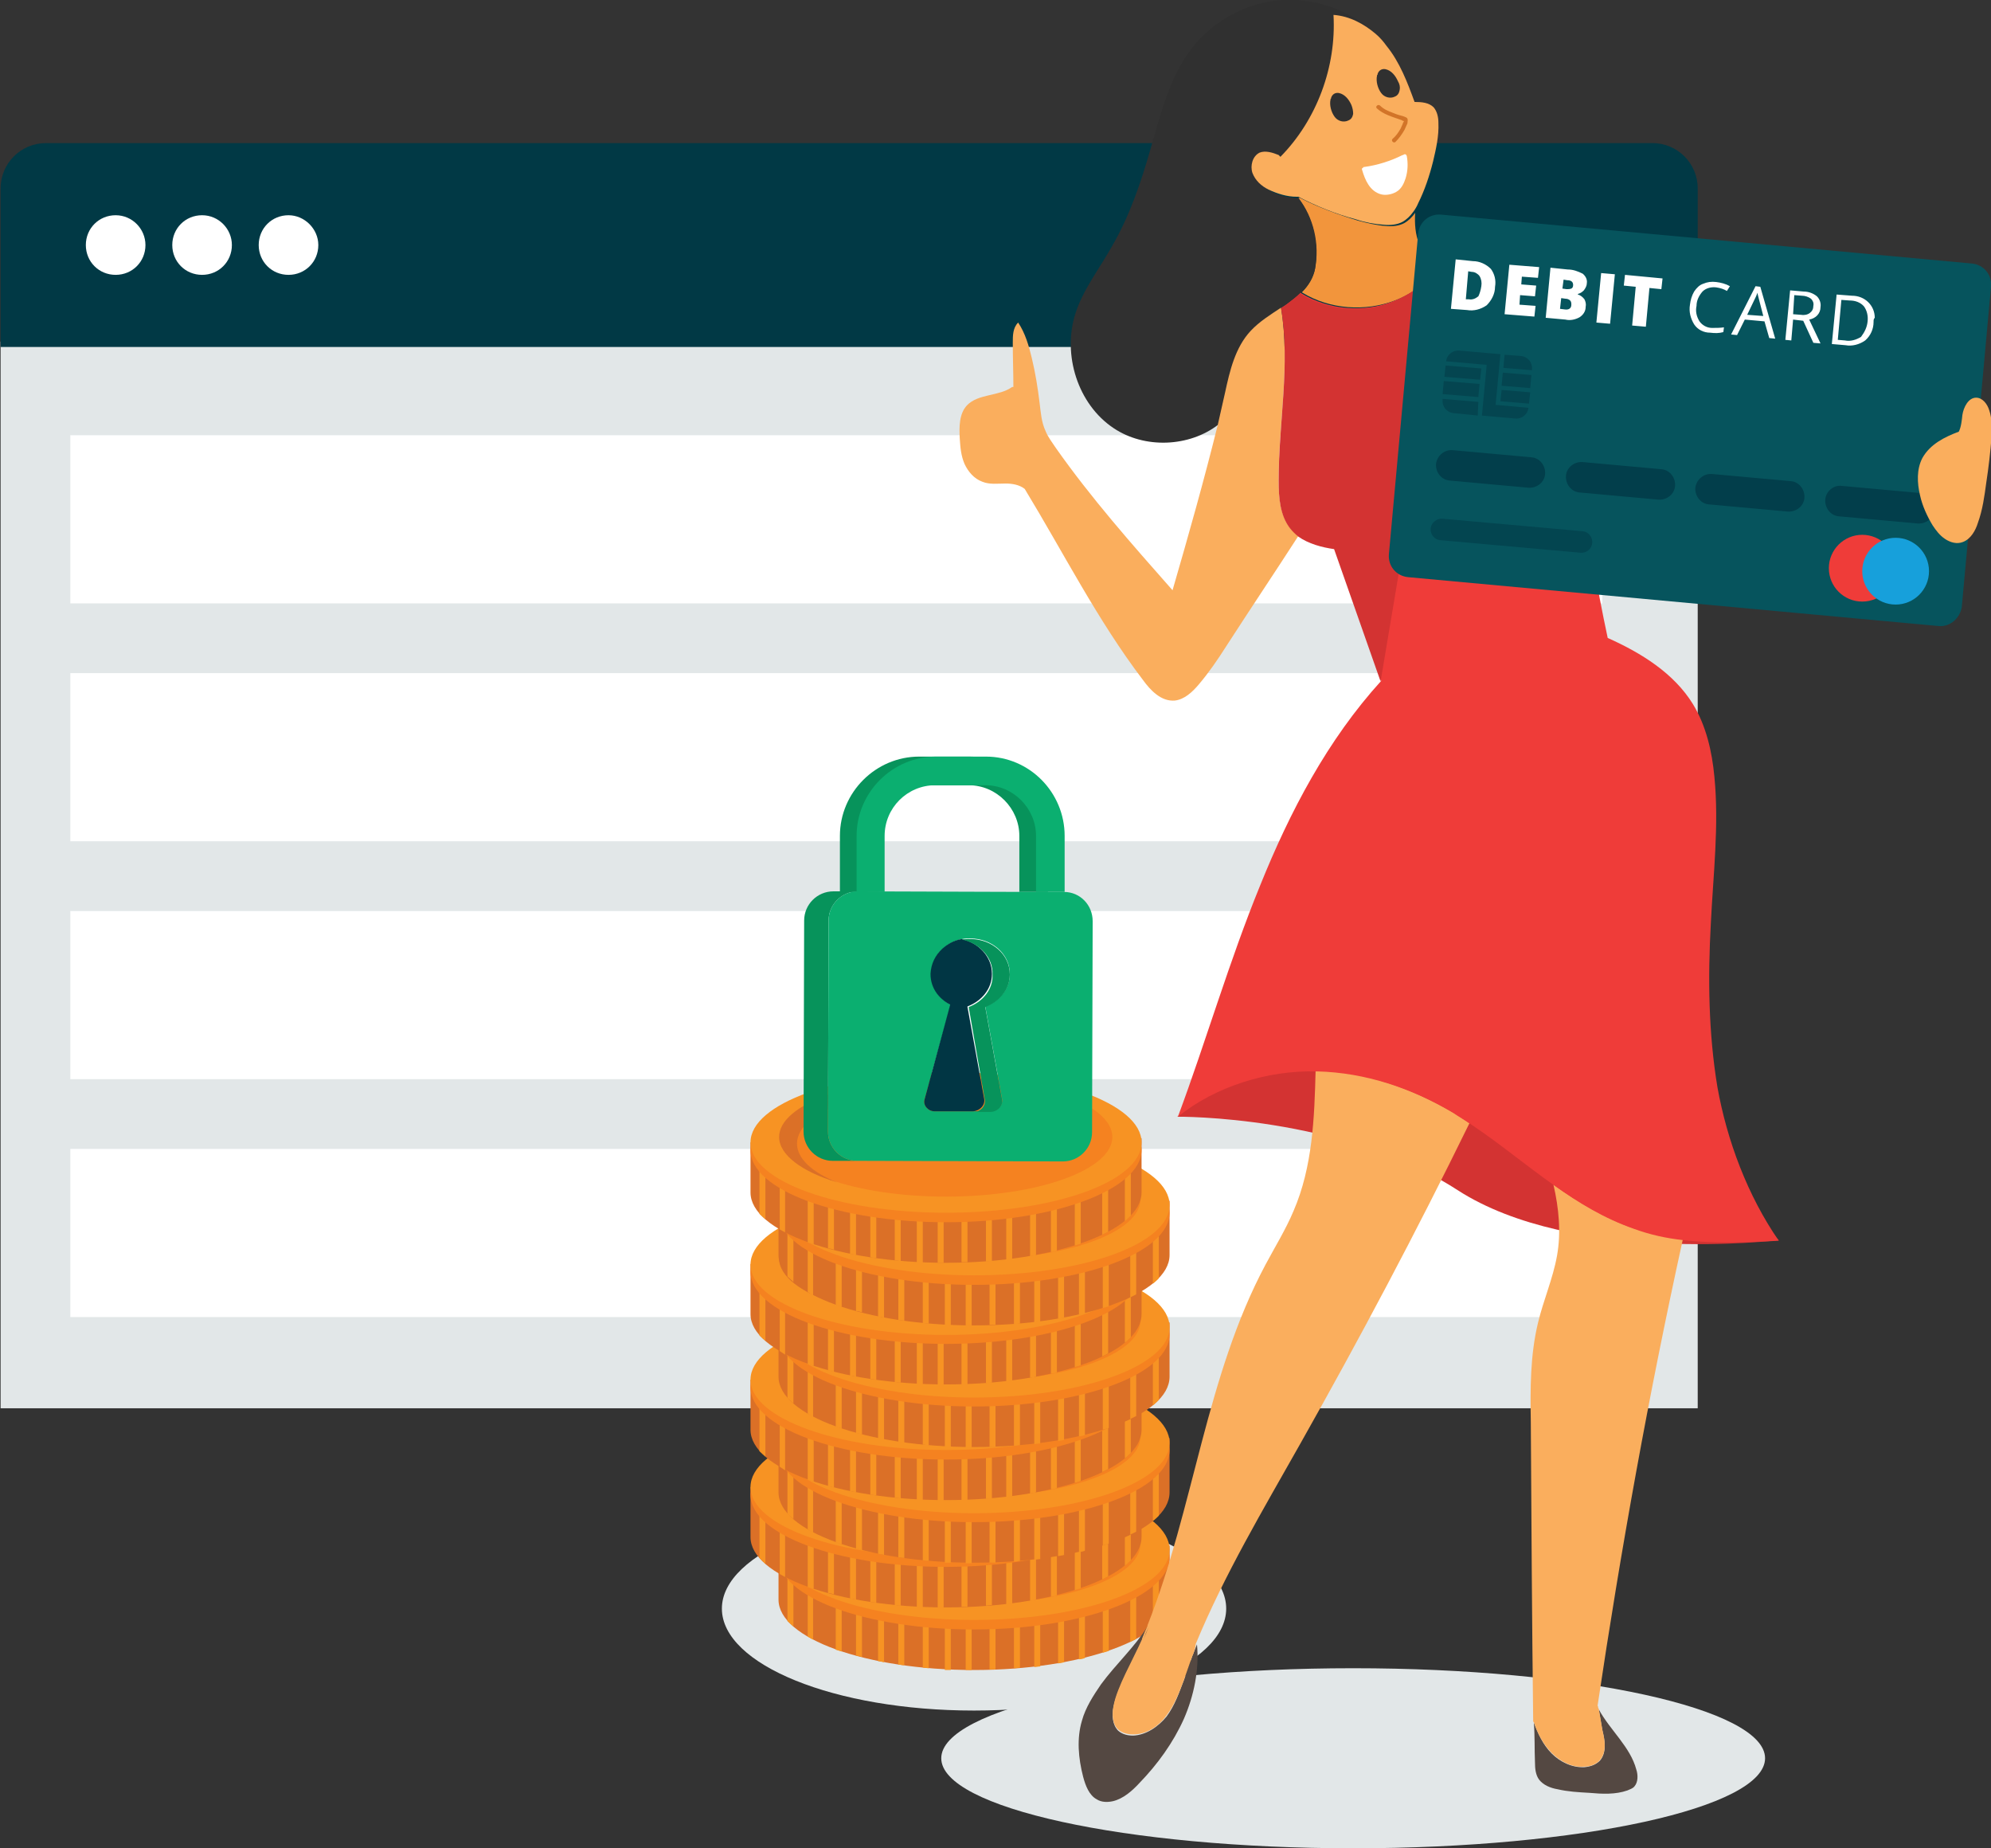
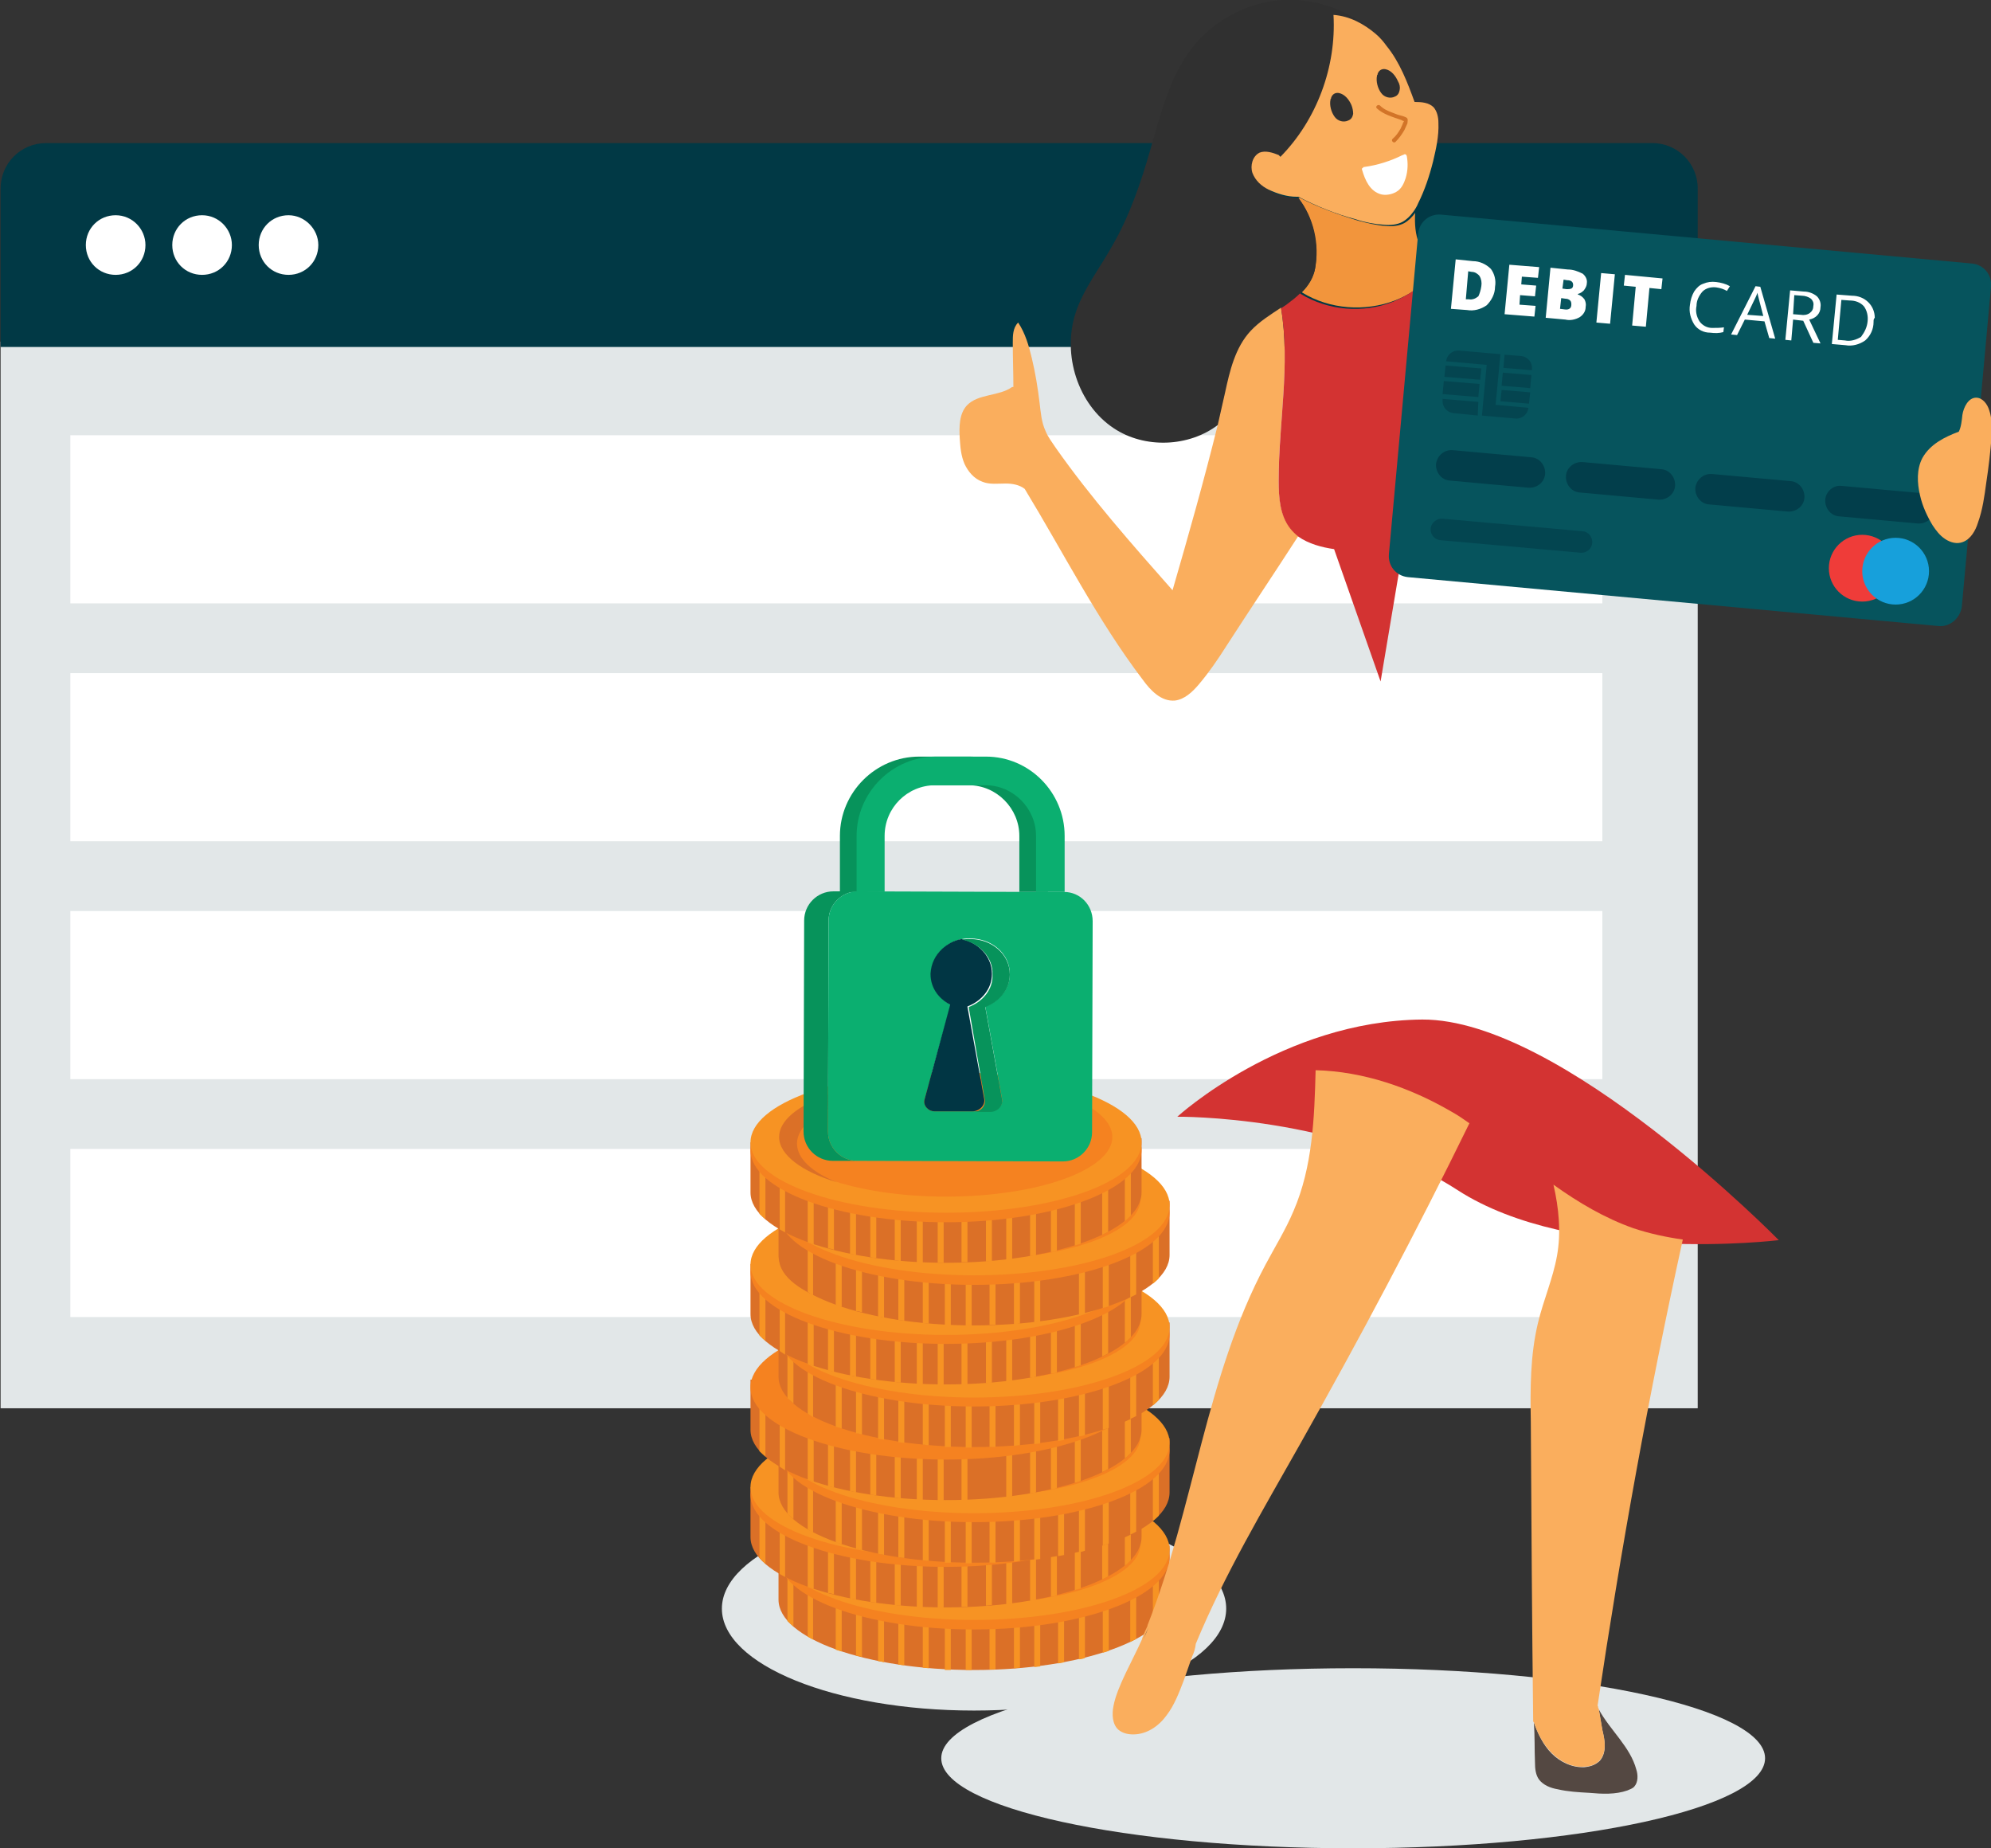
<svg xmlns="http://www.w3.org/2000/svg" version="1.1" id="Layer_1" x="0px" y="0px" viewBox="0 0 334 310" style="enable-background:new 0 0 334 310;" xml:space="preserve">
  <rect x="0" y="0" width="334" height="310" fill="#333333" stroke="none" />
  <style type="text/css">
	.st0{fill:#E2E7E8;}
	.st1{fill:#FFFFFF;}
	.st2{fill:#013945;}
	.st3{fill:#323757;}
	.st4{fill:#DB7027;}
	.st5{fill:#F79323;}
	.st6{fill:#F58220;}
	.st7{fill:#07935B;}
	.st8{fill:#0BAF70;}
	.st9{fill:#013644;}
	.st10{fill:#FAAE5D;}
	.st11{fill:#D33332;}
	.st12{fill:#544842;}
	.st13{fill:#232241;}
	.st14{fill:#F2953C;}
	.st15{fill:#303030;}
	.st16{fill:#EF3C39;}
	.st17{fill:#D27428;}
	.st18{fill:#06545D;}
	.st19{fill:#17A0DB;}
	.st20{opacity:0.7;fill:#013644;enable-background:new    ;}
	.st21{opacity:0.5;fill:#013644;enable-background:new    ;}
	.st22{opacity:0.5;}
</style>
  <g>
    <g>
      <g>
        <g>
          <rect x="0.1" y="57.3" class="st0" width="284.7" height="178.9" />
          <g>
            <g>
              <rect x="11.8" y="73" class="st1" width="257" height="28.2" />
            </g>
            <g>
              <rect x="11.8" y="112.9" class="st1" width="257" height="28.2" />
            </g>
            <g>
              <rect x="11.8" y="152.8" class="st1" width="257" height="28.2" />
            </g>
            <g>
              <rect x="11.8" y="192.7" class="st1" width="257" height="28.2" />
            </g>
          </g>
          <path class="st2" d="M284.8,58.2H0.1V31.6c0-4.2,3.4-7.6,7.6-7.6h269.5c4.2,0,7.6,3.4,7.6,7.6V58.2z" />
          <path class="st1" d="M24.4,41.1c0,2.8-2.2,5-5,5c-2.8,0-5-2.2-5-5c0-2.8,2.2-5,5-5C22.2,36.1,24.4,38.4,24.4,41.1z" />
          <path class="st1" d="M38.9,41.1c0,2.8-2.2,5-5,5c-2.8,0-5-2.2-5-5c0-2.8,2.2-5,5-5C36.7,36.1,38.9,38.4,38.9,41.1z" />
          <path class="st1" d="M53.4,41.1c0,2.8-2.2,5-5,5c-2.8,0-5-2.2-5-5c0-2.8,2.2-5,5-5C51.1,36.1,53.4,38.4,53.4,41.1z" />
        </g>
        <g>
          <g>
            <g>
              <path class="st3" d="M190,174.8C190,174.8,190,174.8,190,174.8C190,174.8,190,174.9,190,174.8z" />
            </g>
          </g>
        </g>
      </g>
    </g>
  </g>
  <g>
    <g>
      <path class="st0" d="M296.1,294.9c0,8.3-30.9,15.1-69.1,15.1c-38.2,0-69.1-6.8-69.1-15.1c0-8.3,30.9-15.1,69.1-15.1    C265.2,279.8,296.1,286.6,296.1,294.9z" />
    </g>
    <g>
      <g>
        <g>
          <path class="st0" d="M205.7,269.8c0,9.4-19,17.1-42.3,17.1c-23.4,0-42.3-7.7-42.3-17.1c0-9.4,19-17.1,42.3-17.1      C186.8,252.7,205.7,260.4,205.7,269.8z" />
        </g>
        <g>
          <g>
            <g>
              <g>
                <path class="st4" d="M163.4,280.1c-18.1,0-32.8-5.3-32.8-11.8c0-1.6,0-8.4,0-8.4l65.6-0.7v9.1         C196.2,274.8,181.5,280.1,163.4,280.1z" />
                <g>
                  <path class="st5" d="M163,272.3v7.8c-0.3,0-0.7,0-1,0v-7.8H163z" />
                  <path class="st5" d="M167,272.3v7.7c-0.3,0-0.6,0-1,0v-7.7H167z" />
                  <path class="st5" d="M159.5,271.9v8.2c-0.3,0-0.6,0-1,0v-8.1H159.5z" />
                  <path class="st5" d="M155.8,271v8.8c-0.3,0-0.7-0.1-1-0.1V271H155.8z" />
                  <path class="st5" d="M148.3,269.8v9c-0.3-0.1-0.6-0.1-1-0.2v-8.8H148.3z" />
                  <path class="st5" d="M144.6,268.8v9.1c-0.3-0.1-0.7-0.2-1-0.2v-8.9H144.6z" />
                  <path class="st5" d="M141.2,268.2v8.8c-0.3-0.1-0.7-0.2-1-0.3v-8.4H141.2z" />
                  <polygon class="st5" points="136.4,275 136.4,266.6 135.5,266.6 135.5,274.5         " />
                  <polygon class="st5" points="133.1,272.8 133.1,264.4 132.1,264.4 132.1,271.9         " />
                  <path class="st5" d="M151.7,269.8v9.5c-0.3,0-0.7-0.1-1-0.1v-9.4H151.7z" />
                  <path class="st5" d="M171.1,271.4v8.3c-0.3,0-0.6,0.1-1,0.1v-8.4H171.1z" />
                  <path class="st5" d="M174.5,271v8.5c-0.3,0-0.6,0.1-1,0.1V271H174.5z" />
                  <path class="st5" d="M178.5,269.8v9c-0.3,0.1-0.6,0.1-1,0.2v-9.1H178.5z" />
                  <path class="st5" d="M182,269.7v8.4c-0.3,0.1-0.6,0.2-1,0.2v-8.6H182z" />
                  <path class="st5" d="M186,268.2v8.7c-0.3,0.1-0.6,0.2-1,0.3v-9H186z" />
                  <polygon class="st5" points="190.6,274.9 190.6,266.6 189.6,266.6 189.6,275.4         " />
                  <path class="st5" d="M194.4,264.2v8c-0.3,0.3-0.6,0.6-1,0.9v-8.9H194.4z" />
                </g>
                <path class="st6" d="M163.4,273.3c-18.1,0-32.8-5.4-32.8-12.1c0-6.7,14.7-12.1,32.8-12.1s32.8,5.4,32.8,12.1         C196.2,267.8,181.5,273.3,163.4,273.3z" />
                <path class="st5" d="M163.4,271.7c-18.1,0-32.8-5.3-32.8-11.8c0-6.5,14.7-11.8,32.8-11.8s32.8,5.3,32.8,11.8         C196.2,266.5,181.5,271.7,163.4,271.7z" />
                <ellipse class="st6" cx="163.4" cy="259" rx="27.9" ry="10" />
                <path class="st4" d="M138.4,260.1c0-5.5,12.5-10,27.9-10c7,0,13.4,0.9,18.2,2.4c-5.1-2.1-12.7-3.5-21.2-3.5         c-15.4,0-27.9,4.5-27.9,10c0,3,3.8,5.8,9.7,7.6C140.9,264.9,138.4,262.6,138.4,260.1z" />
              </g>
            </g>
            <g>
              <g>
                <path class="st4" d="M158.7,269.6c-18.1,0-32.8-5.3-32.8-11.8c0-1.6,0-8.4,0-8.4l65.6-0.7v9.1         C191.5,264.3,176.8,269.6,158.7,269.6z" />
                <g>
                  <path class="st5" d="M158.3,261.8v7.8c-0.3,0-0.7,0-1,0v-7.8H158.3z" />
                  <path class="st5" d="M162.3,261.8v7.7c-0.3,0-0.6,0-1,0v-7.7H162.3z" />
                  <path class="st5" d="M154.8,261.4v8.2c-0.3,0-0.6,0-1,0v-8.1H154.8z" />
                  <path class="st5" d="M151.1,260.5v8.8c-0.3,0-0.7-0.1-1-0.1v-8.7H151.1z" />
                  <path class="st5" d="M143.6,259.3v9c-0.3-0.1-0.6-0.1-1-0.2v-8.8H143.6z" />
                  <path class="st5" d="M139.9,258.3v9.1c-0.3-0.1-0.7-0.2-1-0.2v-8.9H139.9z" />
                  <path class="st5" d="M136.5,257.7v8.8c-0.3-0.1-0.7-0.2-1-0.3v-8.4H136.5z" />
                  <polygon class="st5" points="131.7,264.5 131.7,256.1 130.8,256.1 130.8,264         " />
                  <polygon class="st5" points="128.4,262.3 128.4,253.9 127.4,253.9 127.4,261.3         " />
                  <path class="st5" d="M147,259.3v9.5c-0.3,0-0.7-0.1-1-0.1v-9.4H147z" />
                  <path class="st5" d="M166.4,260.9v8.3c-0.3,0-0.6,0.1-1,0.1v-8.4H166.4z" />
                  <path class="st5" d="M169.8,260.5v8.5c-0.3,0-0.6,0.1-1,0.1v-8.6H169.8z" />
                  <path class="st5" d="M173.8,259.3v9c-0.3,0.1-0.6,0.1-1,0.2v-9.1H173.8z" />
                  <path class="st5" d="M177.3,259.2v8.4c-0.3,0.1-0.6,0.2-1,0.2v-8.6H177.3z" />
                  <path class="st5" d="M181.3,257.7v8.7c-0.3,0.1-0.6,0.2-1,0.3v-9H181.3z" />
                  <polygon class="st5" points="185.9,264.4 185.9,256.1 184.9,256.1 184.9,264.9         " />
                  <path class="st5" d="M189.7,253.7v8c-0.3,0.3-0.6,0.6-1,0.9v-8.9H189.7z" />
                </g>
                <path class="st6" d="M158.7,262.8c-18.1,0-32.8-5.4-32.8-12.1c0-6.7,14.7-12.1,32.8-12.1s32.8,5.4,32.8,12.1         C191.5,257.3,176.8,262.8,158.7,262.8z" />
                <path class="st5" d="M158.7,261.2c-18.1,0-32.8-5.3-32.8-11.8c0-6.5,14.7-11.8,32.8-11.8s32.8,5.3,32.8,11.8         C191.5,256,176.8,261.2,158.7,261.2z" />
                <ellipse class="st6" cx="158.7" cy="248.5" rx="27.9" ry="10" />
                <path class="st4" d="M133.7,249.6c0-5.5,12.5-10,27.9-10c7,0,13.4,0.9,18.2,2.4c-5.1-2.1-12.7-3.5-21.2-3.5         c-15.4,0-27.9,4.5-27.9,10c0,3,3.8,5.8,9.7,7.6C136.2,254.4,133.7,252.1,133.7,249.6z" />
              </g>
            </g>
          </g>
          <g>
            <g>
              <g>
                <path class="st4" d="M163.4,262.1c-18.1,0-32.8-5.3-32.8-11.8c0-1.6,0-8.4,0-8.4l65.6-0.7v9.1         C196.2,256.9,181.5,262.1,163.4,262.1z" />
                <g>
                  <path class="st5" d="M163,254.4v7.8c-0.3,0-0.7,0-1,0v-7.8H163z" />
                  <path class="st5" d="M167,254.4v7.7c-0.3,0-0.6,0-1,0v-7.7H167z" />
                  <path class="st5" d="M159.5,253.9v8.2c-0.3,0-0.6,0-1,0v-8.1H159.5z" />
                  <path class="st5" d="M155.8,253v8.8c-0.3,0-0.7-0.1-1-0.1V253H155.8z" />
                  <path class="st5" d="M148.3,251.8v9c-0.3-0.1-0.6-0.1-1-0.2v-8.8H148.3z" />
                  <path class="st5" d="M144.6,250.9v9.1c-0.3-0.1-0.7-0.2-1-0.2v-8.9H144.6z" />
                  <path class="st5" d="M141.2,250.2v8.8c-0.3-0.1-0.7-0.2-1-0.3v-8.4H141.2z" />
                  <polygon class="st5" points="136.4,257.1 136.4,248.7 135.5,248.7 135.5,256.5         " />
                  <polygon class="st5" points="133.1,254.8 133.1,246.5 132.1,246.5 132.1,253.9         " />
                  <path class="st5" d="M151.7,251.8v9.5c-0.3,0-0.7-0.1-1-0.1v-9.4H151.7z" />
                  <path class="st5" d="M171.1,253.5v8.3c-0.3,0-0.6,0.1-1,0.1v-8.4H171.1z" />
                  <path class="st5" d="M174.5,253v8.5c-0.3,0-0.6,0.1-1,0.1V253H174.5z" />
                  <path class="st5" d="M178.5,251.8v9c-0.3,0.1-0.6,0.1-1,0.2v-9.1H178.5z" />
                  <path class="st5" d="M182,251.7v8.4c-0.3,0.1-0.6,0.2-1,0.2v-8.6H182z" />
                  <path class="st5" d="M186,250.2v8.7c-0.3,0.1-0.6,0.2-1,0.3v-9H186z" />
                  <polygon class="st5" points="190.6,256.9 190.6,248.7 189.6,248.7 189.6,257.4         " />
                  <path class="st5" d="M194.4,246.2v8c-0.3,0.3-0.6,0.6-1,0.9v-8.9H194.4z" />
                </g>
                <path class="st6" d="M163.4,255.3c-18.1,0-32.8-5.4-32.8-12.1c0-6.7,14.7-12.1,32.8-12.1s32.8,5.4,32.8,12.1         C196.2,249.9,181.5,255.3,163.4,255.3z" />
                <path class="st5" d="M163.4,253.8c-18.1,0-32.8-5.3-32.8-11.8c0-6.5,14.7-11.8,32.8-11.8s32.8,5.3,32.8,11.8         C196.2,248.5,181.5,253.8,163.4,253.8z" />
                <ellipse class="st6" cx="163.4" cy="241" rx="27.9" ry="10" />
                <path class="st4" d="M138.4,242.1c0-5.5,12.5-10,27.9-10c7,0,13.4,0.9,18.2,2.4c-5.1-2.1-12.7-3.5-21.2-3.5         c-15.4,0-27.9,4.5-27.9,10c0,3,3.8,5.8,9.7,7.6C140.9,246.9,138.4,244.6,138.4,242.1z" />
              </g>
            </g>
            <g>
              <g>
                <path class="st4" d="M158.7,251.6c-18.1,0-32.8-5.3-32.8-11.8c0-1.6,0-8.4,0-8.4l65.6-0.7v9.1         C191.5,246.4,176.8,251.6,158.7,251.6z" />
                <g>
                  <path class="st5" d="M158.3,243.9v7.8c-0.3,0-0.7,0-1,0v-7.8H158.3z" />
                  <path class="st5" d="M162.3,243.9v7.7c-0.3,0-0.6,0-1,0v-7.7H162.3z" />
                  <path class="st5" d="M154.8,243.4v8.2c-0.3,0-0.6,0-1,0v-8.1H154.8z" />
                  <path class="st5" d="M151.1,242.5v8.8c-0.3,0-0.7-0.1-1-0.1v-8.7H151.1z" />
                  <path class="st5" d="M143.6,241.3v9c-0.3-0.1-0.6-0.1-1-0.2v-8.8H143.6z" />
                  <path class="st5" d="M139.9,240.4v9.1c-0.3-0.1-0.7-0.2-1-0.2v-8.9H139.9z" />
                  <path class="st5" d="M136.5,239.7v8.8c-0.3-0.1-0.7-0.2-1-0.3v-8.4H136.5z" />
                  <polygon class="st5" points="131.7,246.6 131.7,238.2 130.8,238.2 130.8,246         " />
                  <polygon class="st5" points="128.4,244.3 128.4,236 127.4,236 127.4,243.4         " />
                  <path class="st5" d="M147,241.3v9.5c-0.3,0-0.7-0.1-1-0.1v-9.4H147z" />
-                   <path class="st5" d="M166.4,243v8.3c-0.3,0-0.6,0.1-1,0.1V243H166.4z" />
+                   <path class="st5" d="M166.4,243c-0.3,0-0.6,0.1-1,0.1V243H166.4z" />
                  <path class="st5" d="M169.8,242.5v8.5c-0.3,0-0.6,0.1-1,0.1v-8.6H169.8z" />
                  <path class="st5" d="M173.8,241.3v9c-0.3,0.1-0.6,0.1-1,0.2v-9.1H173.8z" />
                  <path class="st5" d="M177.3,241.2v8.4c-0.3,0.1-0.6,0.2-1,0.2v-8.6H177.3z" />
                  <path class="st5" d="M181.3,239.7v8.7c-0.3,0.1-0.6,0.2-1,0.3v-9H181.3z" />
                  <polygon class="st5" points="185.9,246.4 185.9,238.2 184.9,238.2 184.9,246.9         " />
                  <path class="st5" d="M189.7,235.7v8c-0.3,0.3-0.6,0.6-1,0.9v-8.9H189.7z" />
                </g>
                <path class="st6" d="M158.7,244.8c-18.1,0-32.8-5.4-32.8-12.1c0-6.7,14.7-12.1,32.8-12.1s32.8,5.4,32.8,12.1         C191.5,239.4,176.8,244.8,158.7,244.8z" />
-                 <path class="st5" d="M158.7,243.2c-18.1,0-32.8-5.3-32.8-11.8c0-6.5,14.7-11.8,32.8-11.8s32.8,5.3,32.8,11.8         C191.5,238,176.8,243.2,158.7,243.2z" />
                <ellipse class="st6" cx="158.7" cy="230.5" rx="27.9" ry="10" />
                <path class="st4" d="M133.7,231.6c0-5.5,12.5-10,27.9-10c7,0,13.4,0.9,18.2,2.4c-5.1-2.1-12.7-3.5-21.2-3.5         c-15.4,0-27.9,4.5-27.9,10c0,3,3.8,5.8,9.7,7.6C136.2,236.4,133.7,234.1,133.7,231.6z" />
              </g>
            </g>
          </g>
          <g>
            <g>
              <g>
                <path class="st4" d="M163.4,242.7c-18.1,0-32.8-5.3-32.8-11.8c0-1.6,0-8.4,0-8.4l65.6-0.7v9.1         C196.2,237.5,181.5,242.7,163.4,242.7z" />
                <g>
                  <path class="st5" d="M163,235v7.8c-0.3,0-0.7,0-1,0V235H163z" />
                  <path class="st5" d="M167,235v7.7c-0.3,0-0.6,0-1,0V235H167z" />
                  <path class="st5" d="M159.5,234.5v8.2c-0.3,0-0.6,0-1,0v-8.1H159.5z" />
                  <path class="st5" d="M155.8,233.6v8.8c-0.3,0-0.7-0.1-1-0.1v-8.7H155.8z" />
                  <path class="st5" d="M148.3,232.5v9c-0.3-0.1-0.6-0.1-1-0.2v-8.8H148.3z" />
                  <path class="st5" d="M144.6,231.5v9.1c-0.3-0.1-0.7-0.2-1-0.2v-8.9H144.6z" />
                  <path class="st5" d="M141.2,230.8v8.8c-0.3-0.1-0.7-0.2-1-0.3v-8.4H141.2z" />
                  <polygon class="st5" points="136.4,237.7 136.4,229.3 135.5,229.3 135.5,237.1         " />
                  <polygon class="st5" points="133.1,235.4 133.1,227.1 132.1,227.1 132.1,234.5         " />
                  <path class="st5" d="M151.7,232.5v9.5c-0.3,0-0.7-0.1-1-0.1v-9.4H151.7z" />
                  <path class="st5" d="M171.1,234.1v8.3c-0.3,0-0.6,0.1-1,0.1v-8.4H171.1z" />
                  <path class="st5" d="M174.5,233.6v8.5c-0.3,0-0.6,0.1-1,0.1v-8.6H174.5z" />
                  <path class="st5" d="M178.5,232.5v9c-0.3,0.1-0.6,0.1-1,0.2v-9.1H178.5z" />
                  <path class="st5" d="M182,232.3v8.4c-0.3,0.1-0.6,0.2-1,0.2v-8.6H182z" />
                  <path class="st5" d="M186,230.8v8.7c-0.3,0.1-0.6,0.2-1,0.3v-9H186z" />
                  <polygon class="st5" points="190.6,237.5 190.6,229.3 189.6,229.3 189.6,238         " />
                  <path class="st5" d="M194.4,226.8v8c-0.3,0.3-0.6,0.6-1,0.9v-8.9H194.4z" />
                </g>
                <path class="st6" d="M163.4,235.9c-18.1,0-32.8-5.4-32.8-12.1c0-6.7,14.7-12.1,32.8-12.1s32.8,5.4,32.8,12.1         C196.2,230.5,181.5,235.9,163.4,235.9z" />
                <path class="st5" d="M163.4,234.4c-18.1,0-32.8-5.3-32.8-11.8c0-6.5,14.7-11.8,32.8-11.8s32.8,5.3,32.8,11.8         C196.2,229.1,181.5,234.4,163.4,234.4z" />
                <ellipse class="st6" cx="163.4" cy="221.6" rx="27.9" ry="10" />
                <path class="st4" d="M138.4,222.7c0-5.5,12.5-10,27.9-10c7,0,13.4,0.9,18.2,2.4c-5.1-2.1-12.7-3.5-21.2-3.5         c-15.4,0-27.9,4.5-27.9,10c0,3,3.8,5.8,9.7,7.6C140.9,227.5,138.4,225.2,138.4,222.7z" />
              </g>
            </g>
            <g>
              <g>
                <path class="st4" d="M158.7,232.2c-18.1,0-32.8-5.3-32.8-11.8c0-1.6,0-8.4,0-8.4l65.6-0.7v9.1         C191.5,227,176.8,232.2,158.7,232.2z" />
                <g>
                  <path class="st5" d="M158.3,224.5v7.8c-0.3,0-0.7,0-1,0v-7.8H158.3z" />
                  <path class="st5" d="M162.3,224.5v7.7c-0.3,0-0.6,0-1,0v-7.7H162.3z" />
                  <path class="st5" d="M154.8,224v8.2c-0.3,0-0.6,0-1,0V224H154.8z" />
                  <path class="st5" d="M151.1,223.1v8.8c-0.3,0-0.7-0.1-1-0.1v-8.7H151.1z" />
                  <path class="st5" d="M143.6,221.9v9c-0.3-0.1-0.6-0.1-1-0.2v-8.8H143.6z" />
                  <path class="st5" d="M139.9,221v9.1c-0.3-0.1-0.7-0.2-1-0.2V221H139.9z" />
                  <path class="st5" d="M136.5,220.3v8.8c-0.3-0.1-0.7-0.2-1-0.3v-8.4H136.5z" />
                  <polygon class="st5" points="131.7,227.2 131.7,218.8 130.8,218.8 130.8,226.6         " />
                  <polygon class="st5" points="128.4,224.9 128.4,216.6 127.4,216.6 127.4,224         " />
                  <path class="st5" d="M147,221.9v9.5c-0.3,0-0.7-0.1-1-0.1v-9.4H147z" />
                  <path class="st5" d="M166.4,223.6v8.3c-0.3,0-0.6,0.1-1,0.1v-8.4H166.4z" />
                  <path class="st5" d="M169.8,223.1v8.5c-0.3,0-0.6,0.1-1,0.1v-8.6H169.8z" />
                  <path class="st5" d="M173.8,221.9v9c-0.3,0.1-0.6,0.1-1,0.2v-9.1H173.8z" />
                  <path class="st5" d="M177.3,221.8v8.4c-0.3,0.1-0.6,0.2-1,0.2v-8.6H177.3z" />
                  <path class="st5" d="M181.3,220.3v8.7c-0.3,0.1-0.6,0.2-1,0.3v-9H181.3z" />
                  <polygon class="st5" points="185.9,227 185.9,218.8 184.9,218.8 184.9,227.5         " />
                  <path class="st5" d="M189.7,216.3v8c-0.3,0.3-0.6,0.6-1,0.9v-8.9H189.7z" />
                </g>
                <path class="st6" d="M158.7,225.4c-18.1,0-32.8-5.4-32.8-12.1c0-6.7,14.7-12.1,32.8-12.1s32.8,5.4,32.8,12.1         C191.5,220,176.8,225.4,158.7,225.4z" />
                <path class="st5" d="M158.7,223.9c-18.1,0-32.8-5.3-32.8-11.8c0-6.5,14.7-11.8,32.8-11.8s32.8,5.3,32.8,11.8         C191.5,218.6,176.8,223.9,158.7,223.9z" />
                <ellipse class="st6" cx="158.7" cy="211.1" rx="27.9" ry="10" />
                <path class="st4" d="M133.7,212.2c0-5.5,12.5-10,27.9-10c7,0,13.4,0.9,18.2,2.4c-5.1-2.1-12.7-3.5-21.2-3.5         c-15.4,0-27.9,4.5-27.9,10c0,3,3.8,5.8,9.7,7.6C136.2,217,133.7,214.7,133.7,212.2z" />
              </g>
            </g>
          </g>
          <g>
            <g>
              <g>
                <path class="st4" d="M163.4,222.3c-18.1,0-32.8-5.3-32.8-11.8c0-1.6,0-8.4,0-8.4l65.6-0.7v9.1         C196.2,217,181.5,222.3,163.4,222.3z" />
                <g>
                  <path class="st5" d="M163,214.5v7.8c-0.3,0-0.7,0-1,0v-7.8H163z" />
                  <path class="st5" d="M167,214.5v7.7c-0.3,0-0.6,0-1,0v-7.7H167z" />
                  <path class="st5" d="M159.5,214.1v8.2c-0.3,0-0.6,0-1,0v-8.1H159.5z" />
                  <path class="st5" d="M155.8,213.2v8.8c-0.3,0-0.7-0.1-1-0.1v-8.7H155.8z" />
                  <path class="st5" d="M148.3,212v9c-0.3-0.1-0.6-0.1-1-0.2V212H148.3z" />
                  <path class="st5" d="M144.6,211v9.1c-0.3-0.1-0.7-0.2-1-0.2V211H144.6z" />
                  <path class="st5" d="M141.2,210.4v8.8c-0.3-0.1-0.7-0.2-1-0.3v-8.4H141.2z" />
                  <polygon class="st5" points="136.4,217.3 136.4,208.8 135.5,208.8 135.5,216.7         " />
-                   <polygon class="st5" points="133.1,215 133.1,206.7 132.1,206.7 132.1,214.1         " />
                  <path class="st5" d="M151.7,212v9.5c-0.3,0-0.7-0.1-1-0.1V212H151.7z" />
                  <path class="st5" d="M171.1,213.7v8.3c-0.3,0-0.6,0.1-1,0.1v-8.4H171.1z" />
                  <path class="st5" d="M174.5,213.2v8.5c-0.3,0-0.6,0.1-1,0.1v-8.6H174.5z" />
-                   <path class="st5" d="M178.5,212v9c-0.3,0.1-0.6,0.1-1,0.2V212H178.5z" />
                  <path class="st5" d="M182,211.9v8.4c-0.3,0.1-0.6,0.2-1,0.2v-8.6H182z" />
                  <path class="st5" d="M186,210.4v8.7c-0.3,0.1-0.6,0.2-1,0.3v-9H186z" />
                  <polygon class="st5" points="190.6,217.1 190.6,208.8 189.6,208.8 189.6,217.6         " />
                  <path class="st5" d="M194.4,206.4v8c-0.3,0.3-0.6,0.6-1,0.9v-8.9H194.4z" />
                </g>
                <path class="st6" d="M163.4,215.5c-18.1,0-32.8-5.4-32.8-12.1c0-6.7,14.7-12.1,32.8-12.1s32.8,5.4,32.8,12.1         C196.2,210.1,181.5,215.5,163.4,215.5z" />
                <path class="st5" d="M163.4,213.9c-18.1,0-32.8-5.3-32.8-11.8c0-6.5,14.7-11.8,32.8-11.8s32.8,5.3,32.8,11.8         C196.2,208.7,181.5,213.9,163.4,213.9z" />
                <ellipse class="st6" cx="163.4" cy="201.2" rx="27.9" ry="10" />
                <path class="st4" d="M138.4,202.3c0-5.5,12.5-10,27.9-10c7,0,13.4,0.9,18.2,2.4c-5.1-2.1-12.7-3.5-21.2-3.5         c-15.4,0-27.9,4.5-27.9,10c0,3,3.8,5.8,9.7,7.6C140.9,207.1,138.4,204.8,138.4,202.3z" />
              </g>
            </g>
            <g>
              <g>
                <path class="st4" d="M158.7,211.8c-18.1,0-32.8-5.3-32.8-11.8c0-1.6,0-8.4,0-8.4l65.6-0.7v9.1         C191.5,206.5,176.8,211.8,158.7,211.8z" />
                <g>
                  <path class="st5" d="M158.3,204v7.8c-0.3,0-0.7,0-1,0V204H158.3z" />
                  <path class="st5" d="M162.3,204v7.7c-0.3,0-0.6,0-1,0V204H162.3z" />
                  <path class="st5" d="M154.8,203.6v8.2c-0.3,0-0.6,0-1,0v-8.1H154.8z" />
                  <path class="st5" d="M151.1,202.7v8.8c-0.3,0-0.7-0.1-1-0.1v-8.7H151.1z" />
                  <path class="st5" d="M143.6,201.5v9c-0.3-0.1-0.6-0.1-1-0.2v-8.8H143.6z" />
                  <path class="st5" d="M139.9,200.5v9.1c-0.3-0.1-0.7-0.2-1-0.2v-8.9H139.9z" />
                  <path class="st5" d="M136.5,199.9v8.8c-0.3-0.1-0.7-0.2-1-0.3v-8.4H136.5z" />
                  <polygon class="st5" points="131.7,206.7 131.7,198.3 130.8,198.3 130.8,206.2         " />
                  <polygon class="st5" points="128.4,204.5 128.4,196.2 127.4,196.2 127.4,203.6         " />
                  <path class="st5" d="M147,201.5v9.5c-0.3,0-0.7-0.1-1-0.1v-9.4H147z" />
                  <path class="st5" d="M166.4,203.2v8.3c-0.3,0-0.6,0.1-1,0.1v-8.4H166.4z" />
                  <path class="st5" d="M169.8,202.7v8.5c-0.3,0-0.6,0.1-1,0.1v-8.6H169.8z" />
                  <path class="st5" d="M173.8,201.5v9c-0.3,0.1-0.6,0.1-1,0.2v-9.1H173.8z" />
                  <path class="st5" d="M177.3,201.4v8.4c-0.3,0.1-0.6,0.2-1,0.2v-8.6H177.3z" />
                  <path class="st5" d="M181.3,199.9v8.7c-0.3,0.1-0.6,0.2-1,0.3v-9H181.3z" />
                  <polygon class="st5" points="185.9,206.6 185.9,198.3 184.9,198.3 184.9,207.1         " />
                  <path class="st5" d="M189.7,195.9v8c-0.3,0.3-0.6,0.6-1,0.9v-8.9H189.7z" />
                </g>
                <path class="st6" d="M158.7,205c-18.1,0-32.8-5.4-32.8-12.1c0-6.7,14.7-12.1,32.8-12.1s32.8,5.4,32.8,12.1         C191.5,199.5,176.8,205,158.7,205z" />
                <path class="st5" d="M158.7,203.4c-18.1,0-32.8-5.3-32.8-11.8c0-6.5,14.7-11.8,32.8-11.8s32.8,5.3,32.8,11.8         C191.5,198.2,176.8,203.4,158.7,203.4z" />
                <ellipse class="st6" cx="158.7" cy="190.7" rx="27.9" ry="10" />
                <path class="st4" d="M133.7,191.8c0-5.5,12.5-10,27.9-10c7,0,13.4,0.9,18.2,2.4c-5.1-2.1-12.7-3.5-21.2-3.5         c-15.4,0-27.9,4.5-27.9,10c0,3,3.8,5.8,9.7,7.6C136.2,196.6,133.7,194.3,133.7,191.8z" />
              </g>
            </g>
          </g>
        </g>
      </g>
      <g>
        <path class="st7" d="M140.9,140.2l0,9.4l0.2,0l4.5,0l0-9.4c0-4.7,3.8-8.5,8.5-8.5l8.4,0c4.7,0,8.5,3.9,8.5,8.5l0,9.4l4.6,0l0.2,0     l0-9.4c0-7.3-5.9-13.3-13.2-13.3l-8.4,0C146.9,126.9,140.9,132.9,140.9,140.2z" />
        <path class="st7" d="M134.9,154.4l-0.1,35.4c0,2.7,2.2,4.9,4.9,4.9l4.1,0c-2.7,0-4.9-2.2-4.9-4.9l0.1-35.4c0-2.7,2.2-4.9,4.9-4.9     l-4.1,0C137.1,149.5,134.9,151.7,134.9,154.4z" />
        <path class="st8" d="M143.9,149.5l30,0.1l4.6,0c2.7,0,4.8,2.2,4.8,4.9l-0.1,35.4c0,2.7-2.2,4.9-4.9,4.9l-34.5-0.1     c-2.7,0-4.9-2.2-4.9-4.9l0.1-35.4C139,151.7,141.2,149.5,143.9,149.5z M163.2,186.4l2.9,0c1.2,0,2.2-1,2-2.1l-2.8-15.4     c0,0,0-0.1,0-0.1c2.4-0.9,4.1-3,4.1-5.4l0-0.1c0-3.3-3-5.9-6.6-5.9c-0.5,0-1,0-1.4,0.1c-1.2,0.2-2.3,0.8-3.2,1.6     c-1.2,1.1-1.9,2.5-2,4.2l0,0.1c0,2.2,1.3,4.1,3.3,5.1l0,0l-4.4,15.9c-0.3,1,0.6,2,1.7,2L163.2,186.4z" />
        <path class="st8" d="M143.7,140.2l0,9.4l0.2,0l4.5,0l0-9.4c0-4.7,3.8-8.5,8.5-8.5l8.4,0c4.7,0,8.5,3.9,8.5,8.5l0,9.4l4.6,0l0.2,0     l0-9.4c0-7.3-5.9-13.3-13.2-13.3l-8.4,0C149.7,126.9,143.7,132.9,143.7,140.2z" />
        <path class="st9" d="M155.1,184.4c-0.3,1,0.6,2,1.7,2l6.3,0c1.2,0,2.2-1,2-2.1l-2.8-15.4c0,0,0-0.1,0-0.1c2.4-0.9,4.1-3,4.1-5.4     l0-0.1c0-2.8-2.2-5.2-5.1-5.8c-1.2,0.2-2.3,0.8-3.2,1.6c-1.2,1.1-1.9,2.5-2,4.2l0,0.1c0,2.2,1.3,4.1,3.3,5.1l0,0L155.1,184.4z" />
        <path class="st7" d="M162.5,168.9C162.4,168.9,162.4,168.9,162.5,168.9l2.7,15.5c0.2,1.1-0.7,2.1-2,2.1l2.9,0c1.2,0,2.2-1,2-2.1     l-2.8-15.4c0,0,0-0.1,0-0.1c2.4-0.9,4.1-3,4.1-5.4l0-0.1c0-3.3-3-5.9-6.6-5.9c-0.5,0-1,0-1.4,0.1c2.9,0.6,5.2,3,5.1,5.8l0,0.1     C166.6,165.9,164.9,168,162.5,168.9z" />
      </g>
      <g>
        <path class="st10" d="M248.6,39.3c0,0,15.6-4.1,37.1,31.1l42.9,2L328,83.2l-44.7-0.1c-1.1,0-2.3-0.3-3.2-0.9     c-3.5-2.2-12.1-8.2-16.7-16.2C257.5,55.7,248.6,39.3,248.6,39.3z" />
        <path class="st11" d="M197.5,187.3c0,0,27.5-0.3,47,12.3c19.5,12.6,53.9,8.4,53.9,8.4s-36.4-37.1-59.8-37     C215.1,171.2,197.5,187.3,197.5,187.3z" />
        <g>
-           <path class="st12" d="M198.6,281.8c0.5-1.4,0.9-2.6,1.4-4c0.3-0.7,0.5-1.3,0.8-2c0.4,4.2-0.5,8.6-2.2,12.5      c-1.8,4-4.4,7.6-7.5,10.8c-1.2,1.3-2.7,2.6-4.4,3c-0.9,0.2-1.9,0.2-2.7-0.3c-1.3-0.7-1.9-2.3-2.3-3.8c-0.8-3.1-1.1-6.4-0.2-9.4      c0.6-2.2,1.9-4.2,3.2-6.1c2.5-3.4,5.6-6.2,7.8-9.7c0,0,0,0.1,0,0.1c-0.3,0.7-0.6,1.4-0.9,2.1c0,0,0,0.1,0,0.1      c-1.6,3.6-4.2,8-4.8,11.2c-0.3,1.4-0.2,3,0.8,4c0.7,0.6,1.6,0.8,2.5,0.8c2.2-0.1,4.2-1.5,5.6-3.2      C197.1,286,197.8,283.9,198.6,281.8z" />
          <path class="st10" d="M200,277.8c-0.5,1.4-0.9,2.6-1.4,4c-0.8,2.1-1.6,4.2-2.9,5.9c-1.3,1.8-3.3,3.2-5.6,3.2      c-0.9,0-1.8-0.2-2.5-0.8c-1-0.9-1.1-2.6-0.8-4c0.6-3.2,3.2-7.6,4.8-11.2c0,0,0-0.1,0-0.1c0.3-0.8,0.6-1.5,0.9-2.1      c0,0,0-0.1,0-0.1c7.8-19.7,9.8-41.8,19.8-60.5c1.6-3,3.4-5.9,4.7-9c3.2-7.4,3.5-15.6,3.7-23.6c8,0.2,15.8,2.9,22.7,6.9      c1.1,0.6,2.1,1.3,3.1,2c-8.9,18.2-18.4,36.1-28.4,53.8c-6.2,11-12.7,21.9-17.5,33.5C200.5,276.5,200.3,277.2,200,277.8z" />
          <path class="st13" d="M191.8,275c0.3-0.7,0.6-1.4,0.9-2.1C192.4,273.5,192.1,274.2,191.8,275z" />
        </g>
        <g>
          <path class="st12" d="M257.5,295.6c-0.1-2.3,0-4.4-0.2-6.7c0.7,1.9,1.6,3.8,3,5.2c1.4,1.4,3.4,2.4,5.5,2.3      c1-0.1,1.9-0.4,2.6-1.1c0.6-0.7,0.8-1.6,0.8-2.5c0-0.9-0.2-1.8-0.4-2.6c-0.2-1.2-0.4-2.3-0.6-3.5c1.9,3.5,5.3,6.3,6.3,10.1      c0.3,0.9,0.3,2.1-0.3,2.8c-0.3,0.4-0.8,0.5-1.2,0.7c-2,0.7-4.2,0.6-6.4,0.4c-1.8-0.1-3.6-0.2-5.3-0.6c-1.2-0.2-2.4-0.7-3.1-1.6      C257.6,297.7,257.5,296.6,257.5,295.6z" />
          <path class="st10" d="M268.1,286.4c0,0.1,0.1,0.2,0.1,0.2c0.2,1.2,0.4,2.3,0.6,3.5c0.2,0.9,0.4,1.7,0.4,2.6      c0,0.9-0.2,1.8-0.8,2.5c-0.6,0.7-1.6,1.1-2.6,1.1c-2,0.2-4-0.8-5.5-2.3c-1.4-1.4-2.4-3.3-3-5.2h-0.1      c-0.2-16.8-0.3-33.5-0.4-50.3c-0.1-5.6-0.1-11.2,1.2-16.6c0.9-3.8,2.5-7.4,3.2-11.3c0.7-3.9,0.3-8-0.6-11.9      c4.2,3,8.6,5.6,13.4,7.3c2.7,0.9,5.5,1.5,8.3,1.9c-5.7,25.9-10.4,52-14.3,78.2C268.1,286.2,268.1,286.3,268.1,286.4z" />
        </g>
        <path class="st14" d="M238.1,41l0.2-0.1c2-0.4,3.9-0.7,5.9-1.1c-1.7,4.8-5.5,8.8-10.2,10.6c-5,1.9-10.9,1.5-15.5-1.3l-0.1-0.1     c1.1-1.1,1.9-2.4,2.2-3.9l0,0c0.7-4.1-0.3-8.6-2.8-11.9c0.1,0,0.2,0,0.3,0c3.1,1.6,6.4,2.8,9.7,3.8c1.5,0.4,3.1,0.8,4.7,0.9     c1.1,0.1,2.2,0,3.1-0.5c0.7-0.4,1.3-1,1.8-1.7C237.3,37.5,237.4,39.3,238.1,41z" />
        <path class="st15" d="M215,51.6c-1.8,1.2-3.7,2.3-5.1,3.9c-2.6,2.8-3.4,6.7-4.3,10.4c-0.4,1.8-0.8,3.5-1.2,5.3     c-4.9,3.8-12.4,4.1-17.6,0.6c-6-4-8.6-12.3-6.4-19.2c1.3-4.1,4.1-7.6,6.2-11.4c2.9-5,4.8-10.6,6.4-16.2c1.7-5.9,3.2-12.1,7-17     c3.7-4.7,9.4-7.7,15.3-8c5.7-0.3,11.4,1.9,15.6,5.7l0,0c-2-1.8-4.5-3.1-7.1-3.2c0.5,8.7-2.8,17.5-8.9,23.8l-0.1-0.1     c-1-0.4-2.2-0.8-3.2-0.4c-1.2,0.5-1.7,2.1-1.2,3.4c0.4,1.2,1.5,2.2,2.7,2.8c1.4,0.8,3.1,1.2,4.7,1.2c2.6,3.3,3.6,7.8,2.8,11.9     l0,0c-0.3,1.5-1.1,2.8-2.2,3.9c-0.7,0.7-1.5,1.4-2.3,1.9C215.6,51.2,215.3,51.4,215,51.6z" />
        <path class="st10" d="M204.3,71.2c0.4-1.8,0.8-3.5,1.2-5.3c0.8-3.7,1.7-7.6,4.3-10.4c1.5-1.6,3.3-2.7,5.1-3.9     c1.6,9.5-0.4,19.3-0.4,28.9c0,2.8,0.2,5.8,1.9,8c0.4,0.5,0.9,1,1.4,1.4c-4,6.2-8.1,12.3-12.1,18.5c-1.4,2.2-2.9,4.4-4.6,6.4     c-1.1,1.3-2.4,2.5-4,2.7c-2.3,0.2-4.1-1.7-5.4-3.5c-7.6-10-13.3-21.3-19.8-32c0,0,0,0,0,0c-0.9-0.7-2.1-0.9-3.2-0.9     c-1.3,0-2.7,0.2-3.9-0.3c-1.4-0.5-2.4-1.7-3-3c-0.6-1.4-0.7-2.8-0.8-4.3c-0.1-1.9-0.1-4.1,1.2-5.5c1.9-2,5.4-1.5,7.6-3.1h0.2     c0-2.4-0.1-4.9-0.1-7.4c0-1.2,0-2.5,0.9-3.4c1.2,1.8,1.8,3.9,2.3,6c0.6,2.5,1,5,1.3,7.5c0.2,1.6,0.3,3.2,1,4.7     c0.4,1,1.1,1.9,1.7,2.8c5.9,8.4,12.8,16.2,19.6,23.9C199.4,89.7,202,80.5,204.3,71.2z" />
        <path class="st13" d="M244.1,39.9" />
        <g>
-           <path class="st16" d="M287,154.9c-0.5,9.1-0.4,18.3,1.1,27.4c1.6,9,5.1,18.3,10.3,25.8c-5.3,0.3-10.8,0.5-16-0.1      c-2.8-0.3-5.6-0.9-8.3-1.9c-4.9-1.7-9.2-4.3-13.4-7.3c-4.7-3.3-9.1-7-13.9-10.2c-1-0.7-2.1-1.3-3.1-2      c-6.9-4.1-14.7-6.7-22.7-6.9c-0.1,0-0.2,0-0.2,0c-8.1-0.2-16.9,2.5-23.2,7.6c4.8-12.9,8.6-26.1,13.8-38.8      c5-12.4,11.3-24.4,20.3-34.3c-2.6-7.4-5.2-14.8-7.8-22.2c-2.1-0.3-4.3-0.9-6-2.1c-0.5-0.4-1-0.9-1.4-1.4c-1.7-2.2-1.9-5.2-1.9-8      c0-9.7,2-19.4,0.4-28.9c0.3-0.2,0.6-0.4,0.9-0.6c0.8-0.6,1.6-1.2,2.3-1.9l0.1,0.1c4.6,2.8,10.5,3.3,15.5,1.3      c4.7-1.8,8.6-5.8,10.2-10.6c0.6-0.1,1.2-0.2,1.9-0.3c1.3-0.2,2.7-0.5,3.9,0.1c1,0.5,1.7,1.5,2.4,2.4c3.7,5.5,7.4,11,11,16.6      c1.7,2.6,3.5,5.2,5,7.9c0.8,1.3,1.5,2.7,1.7,4.2c0.2,1.8-0.5,3.6-1.5,5.1c-1,1.5-2.3,2.7-3.6,3.9l0.3,0.3c1.2,9,2.7,18,4.6,26.9      l0,0c5.6,2.5,11.1,5.9,14.3,11.1c2.2,3.6,3.2,7.9,3.6,12.2C288.4,138.4,287.4,146.7,287,154.9z" />
          <path class="st11" d="M244.1,39.9l-12.5,74.4c-2.6-7.4-5.2-14.8-7.8-22.2c-2.1-0.3-4.3-0.9-6-2.1c-0.5-0.4-1-0.9-1.4-1.4      c-1.7-2.2-1.9-5.2-1.9-8c0-9.7,2-19.4,0.4-28.9c0.3-0.2,0.6-0.4,0.9-0.6c0.8-0.6,1.6-1.2,2.3-1.9l0.1,0.1      c4.6,2.8,10.5,3.3,15.5,1.3C238.6,48.6,242.4,44.6,244.1,39.9z" />
        </g>
        <g>
          <path class="st10" d="M214.8,26.3c6.1-6.2,9.4-15.1,8.9-23.8c2.7,0.2,5.1,1.5,7.1,3.2c0.7,0.6,1.3,1.3,1.8,2      c2.2,2.7,3.5,6.1,4.7,9.4l0,0c1.2,0,2.4,0.1,3.2,0.9c0.6,0.7,0.8,1.7,0.8,2.6c0.1,2.2-0.4,4.4-0.9,6.5c-0.6,2.4-1.4,4.8-2.5,7      c-0.2,0.5-0.5,1-0.8,1.4c-0.5,0.7-1.1,1.3-1.8,1.7c-0.9,0.5-2.1,0.6-3.1,0.5c-1.6-0.1-3.2-0.4-4.7-0.9c-3.4-0.9-6.6-2.2-9.7-3.8      c-0.1,0-0.2,0-0.3,0c-1.6,0-3.2-0.5-4.7-1.2c-1.2-0.6-2.2-1.5-2.7-2.8c-0.4-1.2,0-2.8,1.2-3.4c1-0.4,2.2,0,3.2,0.4L214.8,26.3z" />
          <path class="st17" d="M235.9,19.7c-0.4-0.2-0.8-0.3-1.2-0.4c-0.4-0.1-0.8-0.3-1.1-0.4c-0.8-0.3-1.5-0.6-2.1-1.2      c-0.3-0.3-0.9,0.2-0.5,0.5c1.1,1,2.6,1.4,4,1.9c0.1,0,0.3,0.2,0.5,0.2c0,0.1,0,0.2-0.1,0.2c-0.1,0.4-0.3,0.7-0.4,1      c-0.4,0.7-0.8,1.3-1.4,1.8c-0.3,0.3,0.2,0.8,0.5,0.5c0.6-0.6,1.1-1.3,1.5-2c0.2-0.4,0.3-0.7,0.5-1.1      C236.1,20.4,236.3,19.9,235.9,19.7z" />
          <path class="st15" d="M227,19.1c-0.1,0.5-0.3,0.9-0.8,1.1c-0.8,0.4-1.8,0.1-2.3-0.6c-0.6-0.8-0.9-2-0.7-2.9c0-0.1,0-0.1,0.1-0.2      c0,0,0-0.1,0-0.1c0.2-0.6,0.7-0.9,1.3-0.8c1,0.2,1.7,1.1,2.1,2C226.9,18.1,227,18.6,227,19.1z" />
          <path class="st15" d="M234.8,15.1c-0.1,0.5-0.3,0.9-0.8,1.1c-0.8,0.4-1.8,0.1-2.3-0.6c-0.6-0.8-0.9-2-0.7-2.9      c0-0.1,0-0.1,0.1-0.2c0,0,0-0.1,0-0.1c0.2-0.6,0.7-0.9,1.3-0.8c1,0.2,1.7,1.1,2.1,2C234.8,14.1,234.9,14.6,234.8,15.1z" />
          <path class="st1" d="M235.8,29.9c-0.3,0.9-0.7,1.8-1.6,2.3c-0.7,0.4-1.7,0.6-2.5,0.4c-1.9-0.5-2.7-2.4-3.2-4.1      c-0.1-0.2,0-0.3,0.2-0.4c0-0.1,0.1-0.1,0.2-0.1c2.2-0.3,4.4-1,6.4-2c0,0,0.1,0,0.1,0c0.2-0.2,0.5-0.2,0.6,0.2      C236.2,27.3,236.2,28.6,235.8,29.9z" />
        </g>
      </g>
      <g>
        <path class="st18" d="M325.2,105l-89-8.2c-2-0.2-3.4-1.9-3.2-3.9l4.9-53.7c0.2-2,1.9-3.4,3.9-3.2c0,0,0,0,0,0l89,8.2     c2,0.2,3.4,1.9,3.2,3.9l-4.9,53.7C328.8,103.7,327.1,105.2,325.2,105C325.2,105,325.2,105,325.2,105L325.2,105z" />
        <path class="st1" d="M250.8,48.1c0,1.2-0.6,2.3-1.4,3.1c-1,0.7-2.2,1-3.3,0.8l-2.7-0.2l0.8-8.3l2.9,0.3c1.1,0,2.2,0.5,3,1.3     C250.7,45.9,251,47,250.8,48.1z M248.5,48c0.1-0.6,0-1.2-0.3-1.7c-0.3-0.4-0.8-0.7-1.3-0.7l-0.6-0.1l-0.4,4.7l0.5,0     c0.6,0.1,1.1-0.1,1.6-0.5C248.2,49.3,248.4,48.7,248.5,48z M257.4,53.1l-5-0.4l0.8-8.3l5,0.4l-0.2,1.8l-2.7-0.2l-0.1,1.3l2.5,0.2     l-0.2,1.8l-2.5-0.2l-0.1,1.6l2.7,0.2L257.4,53.1z M260.1,44.9l2.9,0.3c0.9,0,1.7,0.3,2.5,0.7c0.5,0.4,0.8,1,0.7,1.6     c0,0.4-0.2,0.8-0.5,1.2c-0.3,0.3-0.6,0.5-1,0.6l0,0.1c0.4,0.1,0.8,0.4,1.1,0.8c0.2,0.4,0.3,0.8,0.2,1.3c0,0.7-0.4,1.3-1,1.7     c-0.7,0.4-1.6,0.6-2.4,0.4l-3.3-0.3L260.1,44.9z M262.1,48.4l0.7,0.1c0.3,0,0.5,0,0.8-0.1c0.2-0.1,0.3-0.3,0.3-0.6     c0-0.5-0.3-0.8-1-0.8l-0.6-0.1L262.1,48.4z M261.9,50l-0.2,1.8l0.8,0.1c0.7,0.1,1.1-0.2,1.1-0.8c0-0.2,0-0.5-0.2-0.7     c-0.2-0.2-0.5-0.3-0.8-0.3L261.9,50L261.9,50z M267.8,54.1l0.8-8.3l2.3,0.2l-0.8,8.3L267.8,54.1z M276.1,54.8l-2.3-0.2l0.6-6.5     l-2-0.2l0.2-1.8l6.3,0.6l-0.2,1.8l-2-0.2L276.1,54.8z M287.9,48.2c-0.8-0.1-1.7,0.1-2.3,0.7c-0.6,0.7-1,1.5-1,2.4     c-0.2,0.9,0,1.8,0.5,2.6c0.5,0.7,1.3,1.1,2.1,1.1c0.7,0,1.4,0,2-0.1l-0.1,0.8c-0.7,0.2-1.4,0.2-2.2,0.1c-1.1,0-2.1-0.5-2.7-1.4     c-0.6-1-0.9-2.1-0.7-3.3c0.1-0.8,0.3-1.5,0.7-2.2c0.4-0.6,0.9-1.1,1.5-1.3c0.7-0.3,1.4-0.4,2.2-0.3c0.8,0.1,1.6,0.3,2.3,0.7     l-0.5,0.8C289.2,48.5,288.6,48.3,287.9,48.2z M296.8,56.7l-0.8-2.8l-3.3-0.3l-1.3,2.6l-1-0.1l4.1-8.1l0.8,0.1l2.5,8.7L296.8,56.7     L296.8,56.7z M295.8,53l-0.7-2.7c-0.1-0.4-0.2-0.8-0.3-1.2c-0.1,0.4-0.3,0.8-0.5,1.2l-1.2,2.5L295.8,53L295.8,53z M300.8,53.6     l-0.3,3.5l-1-0.1l0.8-8.3l2.3,0.2c0.8,0,1.6,0.3,2.2,0.8c0.5,0.5,0.7,1.2,0.6,1.8c0,1.1-0.8,1.9-1.9,2.1l1.9,4l-1.2-0.1l-1.7-3.7     L300.8,53.6L300.8,53.6z M300.8,52.7l1.3,0.1c0.5,0.1,1.1,0,1.5-0.3c0.4-0.3,0.6-0.7,0.6-1.2c0.1-0.5-0.1-0.9-0.4-1.2     c-0.4-0.3-1-0.5-1.5-0.5l-1.3-0.1L300.8,52.7L300.8,52.7z M314.3,54c0,1.2-0.5,2.3-1.4,3.1c-1,0.7-2.2,1-3.3,0.8l-2.3-0.2     l0.8-8.3l2.6,0.2c2.1,0,3.8,1.6,3.8,3.7C314.3,53.5,314.3,53.7,314.3,54z M313.3,53.9c0.1-0.9-0.1-1.8-0.6-2.5     c-0.6-0.7-1.5-1-2.4-1l-1.4-0.1l-0.6,6.7l1.2,0.1c0.9,0.2,1.9-0.1,2.7-0.6C312.8,55.7,313.2,54.9,313.3,53.9L313.3,53.9z" />
        <circle class="st16" cx="312.4" cy="95.3" r="5.6" />
        <circle class="st19" cx="318" cy="95.8" r="5.6" />
        <g>
          <path class="st20" d="M243.7,75.5l13.2,1.2c1.4,0.1,2.4,1.4,2.3,2.8l0,0c-0.1,1.4-1.4,2.4-2.8,2.3l-13.2-1.2      c-1.4-0.1-2.4-1.4-2.3-2.8l0,0C241.1,76.4,242.3,75.4,243.7,75.5z" />
          <path class="st21" d="M242,87l23.5,2.1c1,0.1,1.7,1,1.6,2l0,0c-0.1,1-1,1.7-2,1.6l-23.5-2.1c-1-0.1-1.7-1-1.6-2l0,0      C240.1,87.7,241,86.9,242,87z" />
          <path class="st20" d="M265.5,77.5l13.2,1.2c1.4,0.1,2.4,1.4,2.3,2.8l0,0c-0.1,1.4-1.4,2.4-2.8,2.3L265,82.6      c-1.4-0.1-2.4-1.4-2.3-2.8l0,0C262.8,78.4,264.1,77.4,265.5,77.5z" />
          <path class="st20" d="M287.2,79.5l13.2,1.2c1.4,0.1,2.4,1.4,2.3,2.8l0,0c-0.1,1.4-1.4,2.4-2.8,2.3l-13.2-1.2      c-1.4-0.1-2.4-1.4-2.3-2.8l0,0C284.6,80.4,285.8,79.4,287.2,79.5z" />
          <path class="st20" d="M309,81.5l13.2,1.2c1.4,0.1,2.4,1.4,2.3,2.8l0,0c-0.1,1.4-1.4,2.4-2.8,2.3l-13.2-1.2      c-1.4-0.1-2.4-1.4-2.3-2.8l0,0C306.3,82.4,307.6,81.3,309,81.5z" />
          <g class="st22">
            <path class="st9" d="M252.1,62.5l4.8,0.4l-0.2,2.2l-4.8-0.4L252.1,62.5z M251.9,65.4l4.8,0.4l-0.2,1.9l-4.8-0.4L251.9,65.4z        M242.2,63.9l6,0.5l-0.2,2.2l-6-0.5L242.2,63.9z M252.2,61.7l4.8,0.4l0-0.2c0.1-1.1-0.7-2.1-1.9-2.2l0,0l-2.7-0.2L252.2,61.7z        M248,67.4l-6-0.5l0,0.2c-0.1,1.1,0.7,2.1,1.9,2.2c0,0,0,0,0,0l4,0.4L248,67.4z M242.5,61.3l6,0.5l-0.2,1.9l-6-0.5L242.5,61.3z       " />
            <path class="st9" d="M250.9,67.9l0.8-8.5l-6.9-0.6c-1.1-0.1-2.1,0.7-2.2,1.8l6.8,0.6l-0.8,8.5l5.6,0.5c1.1,0.1,2.1-0.7,2.2-1.8       L250.9,67.9L250.9,67.9z" />
          </g>
        </g>
      </g>
      <g>
        <path class="st10" d="M328.6,72.4c0.4-0.8,0.5-1.9,0.6-2.8c0.2-1.3,1-2.9,2.3-2.9c1.1,0,1.9,1.1,2.2,2.1c0.5,1.4,0.4,2.9,0.4,4.4     c-0.2,2.6-0.5,5.2-0.9,7.8c-0.3,2.2-0.6,4.5-1.4,6.7c-0.4,1.3-1.2,2.7-2.5,3.2c-1,0.4-2.1,0.1-3-0.5c-0.9-0.6-1.5-1.4-2.1-2.3     c-0.9-1.5-1.7-3.2-2.1-5c-0.5-2.1-0.6-4.4,0.4-6.3C323.8,74.5,326.2,73.3,328.6,72.4z" />
      </g>
    </g>
  </g>
</svg>